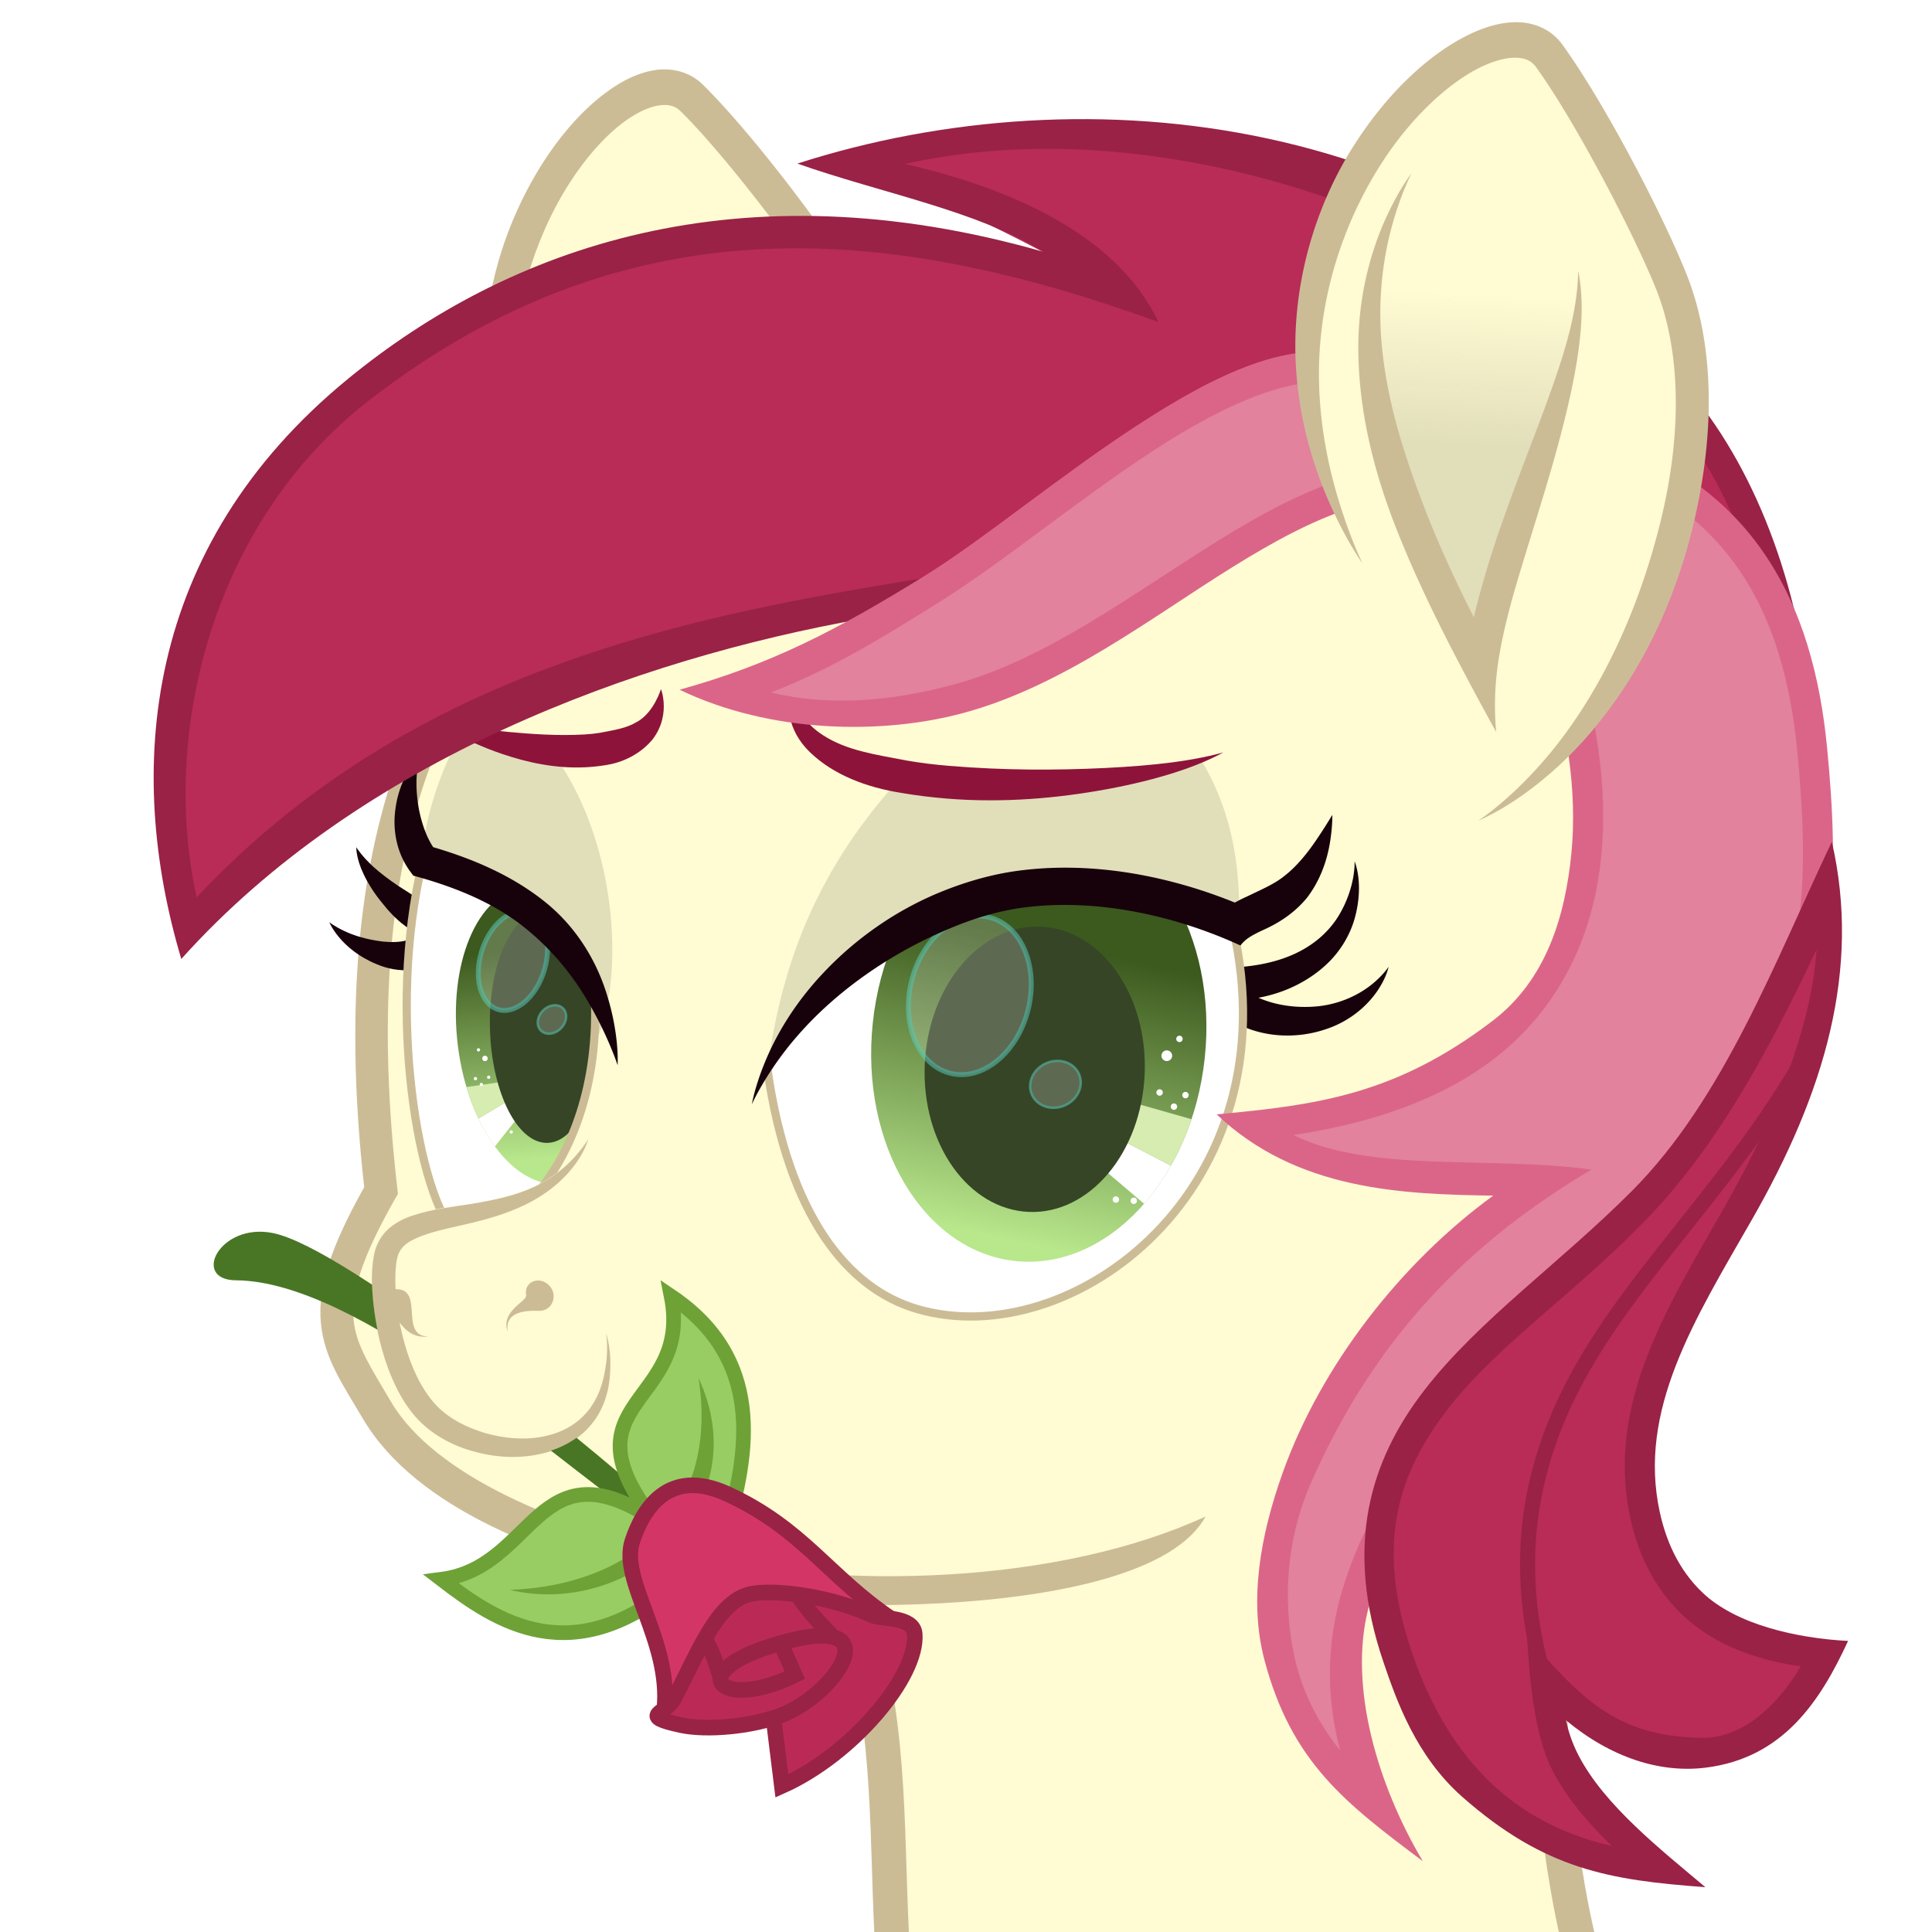
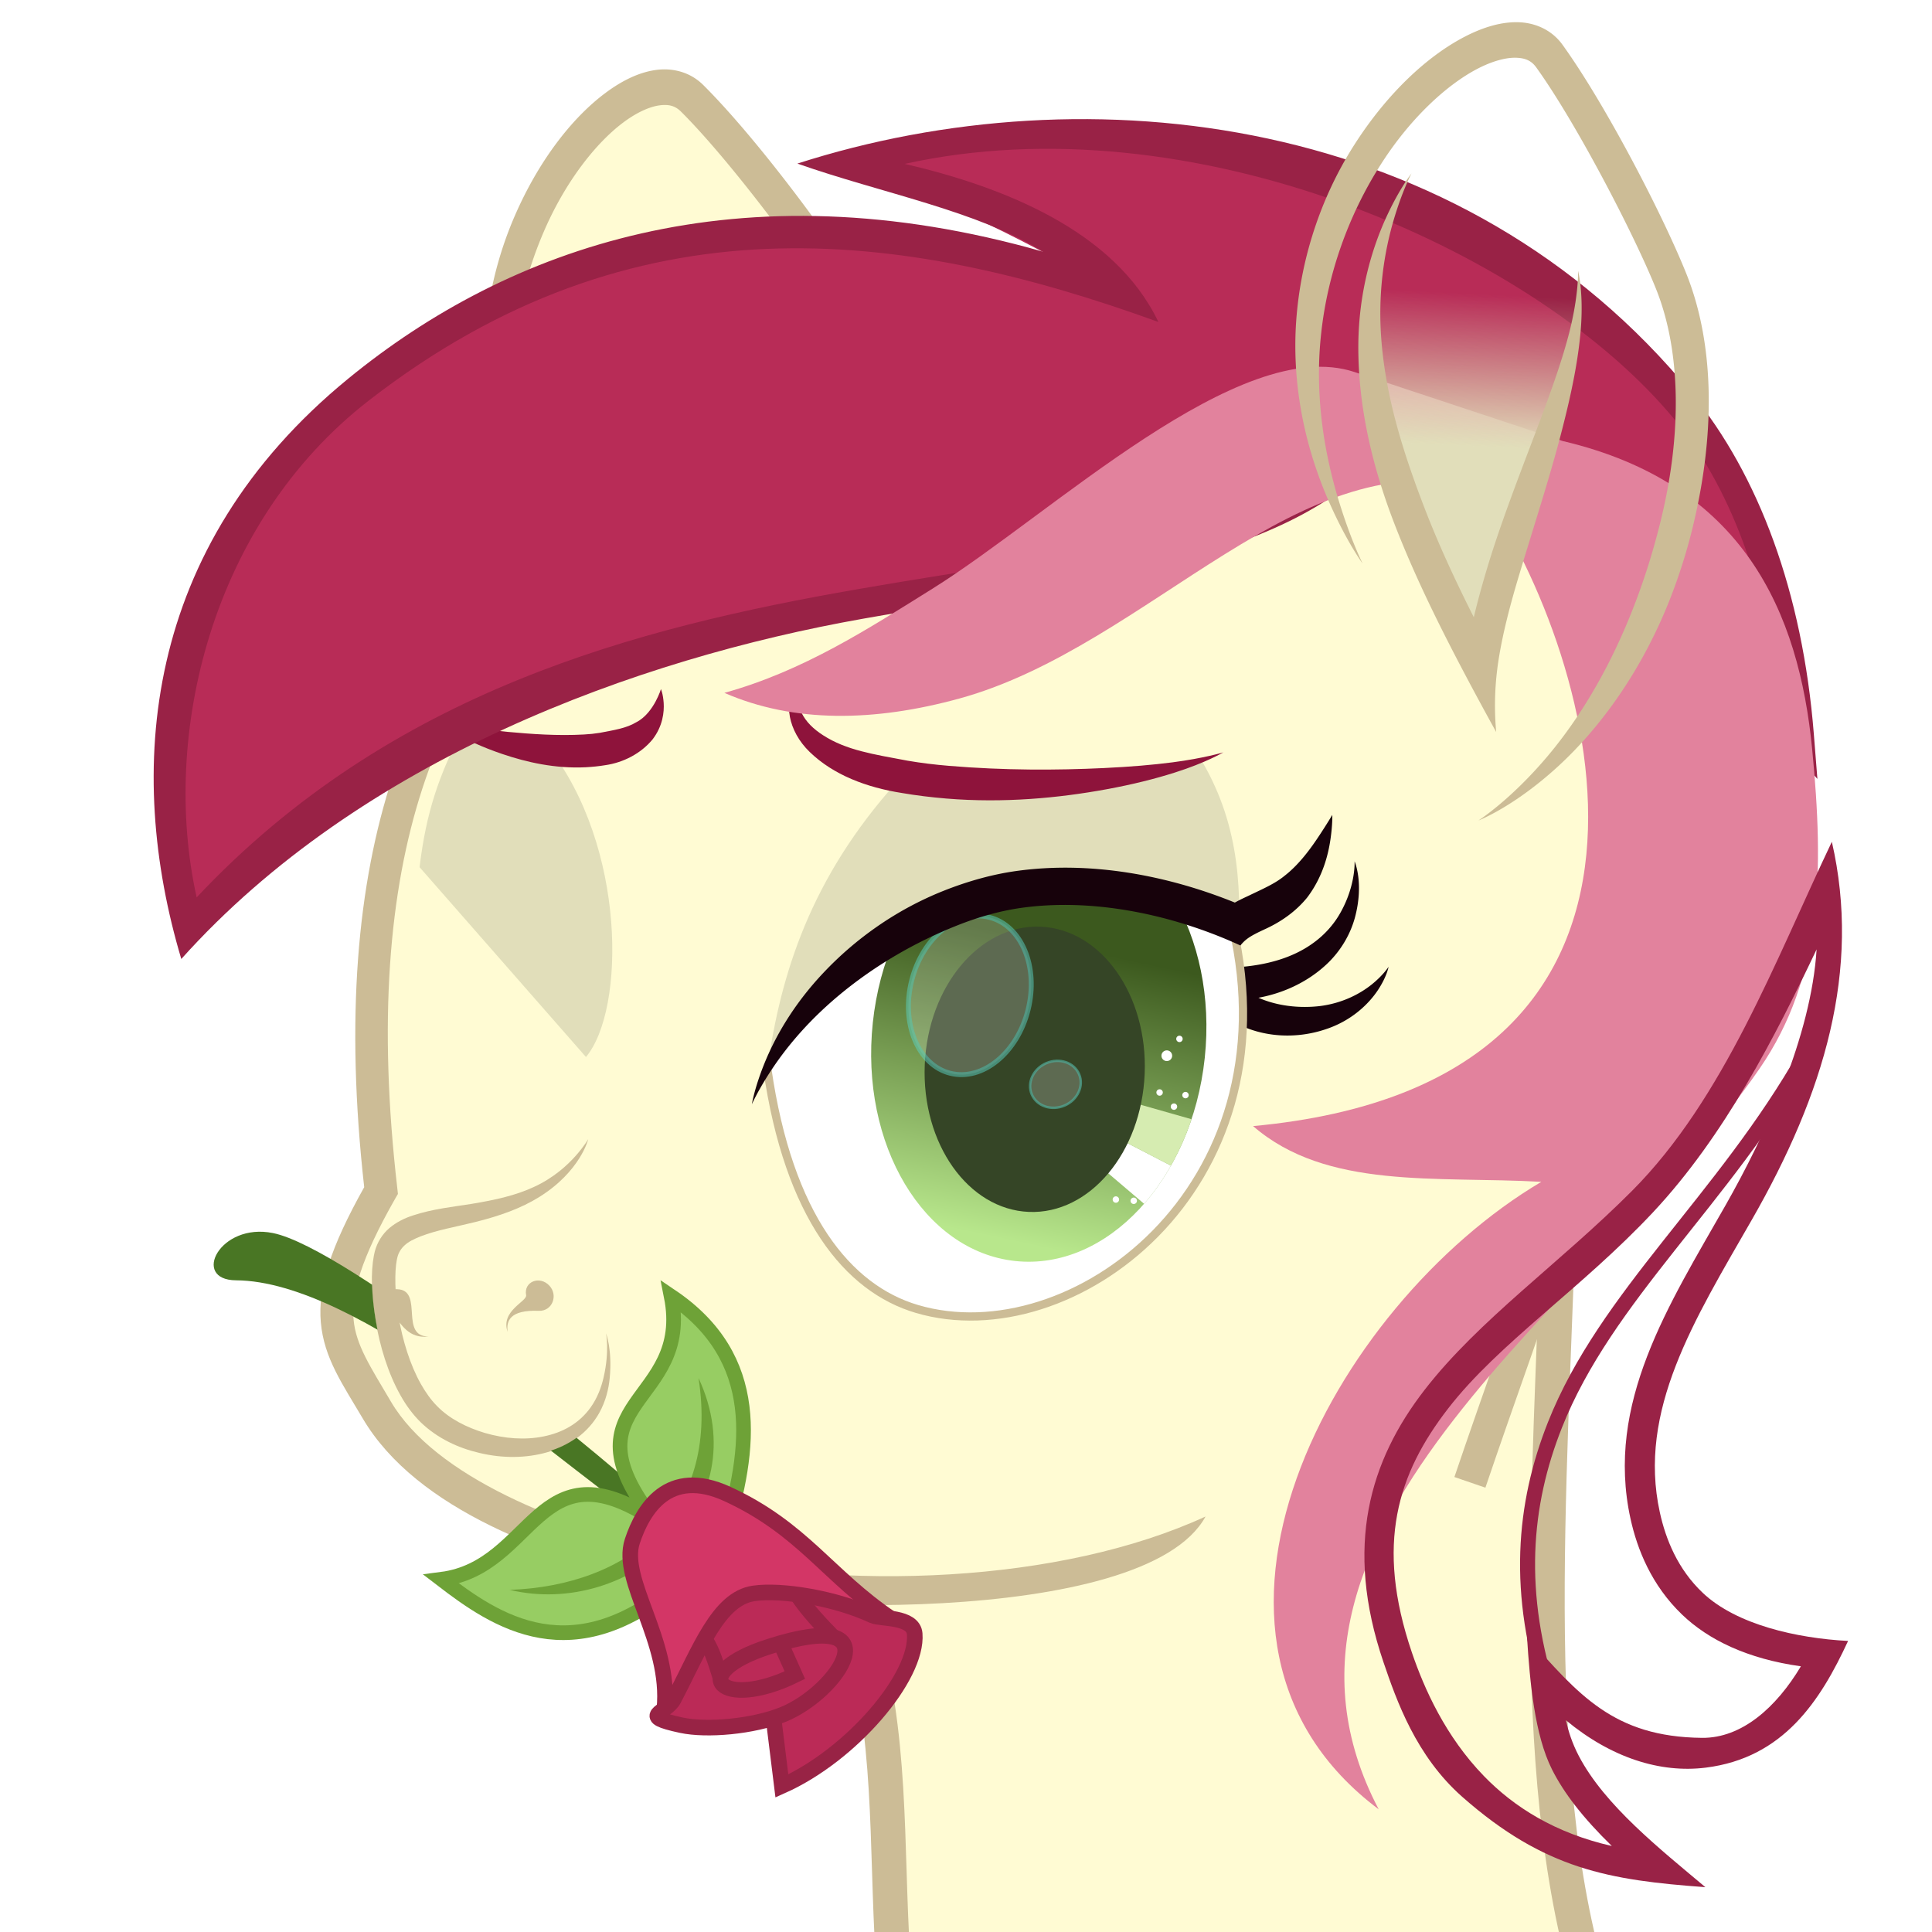
<svg xmlns="http://www.w3.org/2000/svg" xmlns:xlink="http://www.w3.org/1999/xlink" version="1.1" viewBox="0 0 1e3 1e3">
  <defs>
    <clipPath id="clipPath4119">
      <path d="m-56.737 148.44-48.044-19.606-8.541 85.312 59.334 34.745 104.8 8.83-9.655-68.164-30.414-24.09c-20.22-28.852-28.578-13.224-36.999 2.171 0 0 1.036 2.64 0.589 7.247-0.163 1.674-0.62 3.686-1.712 5.63-0.821 1.453-2.005 2.849-3.554 3.982-1.389 1.013-3.014 1.796-4.794 2.305-3.392 0.968-7.181 1.014-10.952 0.105-3.343-0.775-6.739-2.326-9.455-4.949-1.3-1.281-2.353-2.741-3.209-4.263-2.078-3.665-3.362-8.019-4.048-12.092-0.686-4.073-0.793-7.807-0.274-10.498 0.041-0.215 0.089-0.434 0.146-0.656 0.384-1.474 1.206-2.785 2.345-3.771 1.203-1.004 2.53-1.629 3.791-2.034 0.214-0.071 0.429-0.138 0.644-0.203z" style="fill:none;stroke-width:.265px;stroke:#000" />
    </clipPath>
    <clipPath id="clipPath3123">
-       <path d="m-29.123 136.35s-0.596 1.068-1.979 2.638c-1.371 1.556-3.596 3.605-6.766 5.062h-3e-6c-2.928 1.358-6.109 2.077-10.101 2.737-2.792 0.446-6.186 0.79-9.41 1.858-1.261 0.406-2.588 1.03-3.791 2.034-1.139 0.985-1.96 2.297-2.344 3.771l-18.127-73.652 34.018-24.946 30.616 9.071-0.378 60.854z" style="fill:#ccbc96" />
-     </clipPath>
+       </clipPath>
    <clipPath id="clipPath3047">
      <path d="m-55.752 91.57c-5.901 24.343-0.493 54.329 5.314 59.646 4.33 3.964 23.822-8.744 22.426-38.46-5.25-11.37-14.514-17.466-27.74-21.186z" style="fill:#fff" />
    </clipPath>
    <clipPath id="clipPath3041">
      <path d="m46.954 95.627c-2.226 0.013-4.461 0.169-6.697 0.485-8.73 1.235-18.125 4.027-26.298 10.439l-14.185 18.323c3.426 23.691 12.926 35.344 24.096 38.638 24.858 7.331 60.659-19.251 50.845-61.639-8.647-3.701-18.118-6.306-27.762-6.247z" style="fill:#fff" />
    </clipPath>
    <filter id="filter3035" x="-.039" y="-.03" width="1.078" height="1.06" color-interpolation-filters="sRGB">
      <feGaussianBlur stdDeviation="0.322" />
    </filter>
    <filter id="filter3031" x="-.069" y="-.048" width="1.138" height="1.097" color-interpolation-filters="sRGB">
      <feGaussianBlur stdDeviation="0.322" />
    </filter>
    <filter id="filter3027" x="-.169" y="-.168" width="1.337" height="1.337" color-interpolation-filters="sRGB">
      <feGaussianBlur stdDeviation="0.322" />
    </filter>
    <filter id="filter3023" x="-.095" y="-.102" width="1.189" height="1.204" color-interpolation-filters="sRGB">
      <feGaussianBlur stdDeviation="0.322" />
    </filter>
    <filter id="filter1379-5" x="-.055" y="-.038" width="1.109" height="1.075" color-interpolation-filters="sRGB">
      <feGaussianBlur stdDeviation="1.132" />
    </filter>
    <filter id="filter1379" x="-.055" y="-.038" width="1.109" height="1.075" color-interpolation-filters="sRGB">
      <feGaussianBlur stdDeviation="1.132" />
    </filter>
    <clipPath id="clipPath2928">
      <path d="m-33.527 143.53c-7.511 0.946-14.946-8.966-16.606-22.14-1.66-13.174 3.084-24.62 10.595-25.567 7.511-0.946 14.946 8.966 16.606 22.14 1.66 13.174-3.084 24.62-10.595 25.567" style="fill:none;stroke-width:.265px;stroke:#000" />
    </clipPath>
    <clipPath id="clipPath2831">
      <path d="m70.326 123.28c-2.092 19.664-15.774 34.33-30.558 32.757-14.785-1.573-25.073-18.789-22.981-38.454 2.092-19.664 15.774-34.33 30.558-32.757 14.785 1.573 25.073 18.789 22.981 38.454" style="fill:none;stroke-width:.265px;stroke:#000" />
    </clipPath>
    <linearGradient id="linearGradient2979">
      <stop stop-color="#3c591e" offset="0" />
      <stop stop-color="#b8e78c" offset="1" />
    </linearGradient>
    <linearGradient id="linearGradient7611" x1="55.27" x2="45.205" y1="106.8" y2="154.1" gradientUnits="userSpaceOnUse" xlink:href="#linearGradient2979" />
    <linearGradient id="linearGradient7613" x1="-37.367" x2="-35.163" y1="105.78" y2="139.46" gradientUnits="userSpaceOnUse" xlink:href="#linearGradient2979" />
    <linearGradient id="linearGradient7615" x1="121.48" x2="122.53" y1="31.001" y2="8.322" gradientUnits="userSpaceOnUse">
      <stop stop-color="#e1deba" offset="0" />
      <stop stop-color="#e1deba" stop-opacity="0" offset="1" />
    </linearGradient>
  </defs>
  <g transform="translate(2445.5 345.74)">
    <g transform="matrix(3.209 0 0 3.209 -2047.6 -193.76)">
      <g transform="matrix(.987 -.163 .13 1.076 -139.83 19.27)">
        <path d="m126.62 86.761c13.66-7.563 23.448-22.002 28.16-37.471 4.636-15.215 4.892-30.939-0.864-42.874-4.109-8.518-14.184-25.029-21.214-33.514-10.59-12.783-57.469 27.645-26.56 75.591" style="fill:#fffbd3" />
        <path d="m153.86 42.427c-0.458 2.055-0.979 4.091-1.561 6.106v3e-6c-3.556 12.149-8.937 21.665-14.941 28.613-5.684 6.578-10.734 9.615-10.734 9.615s5.552-1.986 12.376-7.981c7.092-6.231 14.212-15.889 18.269-28.732v-4e-6c0.678-2.119 1.267-4.279 1.755-6.47 3.029-13.6 2.596-27.285-2.722-38.31-4.263-8.838-14.246-25.225-21.559-34.053-1.822-2.199-4.558-3.288-7.338-3.344s-5.678 0.771-8.608 2.222c-5.861 2.902-11.926 8.375-16.755 15.774-5.748 8.808-8.393 18.853-8.329 28.292l1e-6 5e-6c0.103 10.751 3.666 19.653 6.734 25.438 3.11 5.864 5.699 8.896 5.699 8.896s-2.057-3.423-4.345-9.508c-2.263-6.019-4.663-14.858-3.958-24.706 1e-6 0 0-4e-6 0-4e-6 0.592-8.661 3.461-17.6 8.63-25.52 4.363-6.685 9.912-11.567 14.672-13.924 2.38-1.179 4.545-1.706 6.152-1.674 1.607 0.033 2.583 0.479 3.371 1.43 6.747 8.144 16.914 24.777 20.868 32.976a64.354 64.354 0 0 1 0 1.9e-6 34.138 34.138 0 0 1 0 1.8e-6c4.614 9.565 5.163 22.11 2.323 34.861z" style="fill:#ccbc96" />
      </g>
      <path d="m9.048 201.59c18.688 34.093 2.003 72.008 21.196 106.31l119.89-3.312c-47.373-48.771-7.312-173.7-29.807-242.43" style="fill:#fffbd3;stroke-width:5.574;stroke:#ccbc96" />
      <path d="m91.229 195.44c-24.446 11.237-78.403 16.793-107.02 10.276-18.69-4.256-39.542-12.239-47.429-25.65-6.559-11.153-10.694-15.442 0.675-35.408-6.279-54.313 7.178-85.833 31.202-105.15 31.685-25.476 130.93-49.502 155.89 2.517 34.128 34.162 7.239 94.475-11.459 149.71" style="fill:#fffbd3" />
      <path d="m0 123.51c2.309-15.371 7.591-30.742 21.923-46.113 18.614 3.43 27.104 2.752 48.003-1.89 6.24 10.709 6.391 21.419 5.67 32.128z" style="fill:#e1deba" />
      <path d="m-29.482 123.13c6.399-7.629 6.487-33.993-6.128-50.049l-13.683-2.886c-3.898 7.374-5.977 13.52-7.025 22.32z" style="fill:#e1deba" />
      <path d="m61 8.531c-4.002 0.017-8.041 0.19-12.094 0.531-32.418 2.733-65.329 15.046-81.906 28.375-24.61 19.788-38.342 52.363-32.25 106.69-5.433 9.698-7.49 16.159-7 21.781 0.504 5.784 3.518 10.005 6.75 15.5 8.688 14.772 30.152 22.554 49.125 26.875 12.723 4.508 76.987 7.003 86.828-11.035-23.404 10.758-58.074 12.163-85.672 5.878-18.407-4.192-38.632-12.356-45.719-24.406-3.328-5.658-5.67-9.14-6.031-13.281s1.143-9.676 6.719-19.469l0.438-0.75-0.094-0.875c-6.216-53.769 6.914-84.043 30.219-102.78 15.108-12.147 47.666-24.575 79.031-27.219 15.683-1.322 31.091-0.241 43.906 4.25 12.815 4.492 22.996 12.246 28.906 24.562l0.188 0.406 0.344 0.344c16.268 16.284 18.066 38.732 13.344 64.594-4.722 25.861-16.059 54.67-25.438 82.375l5 1.719c9.319-27.53 20.76-56.512 25.625-83.156 4.825-26.428 3.019-50.969-14.438-68.812-6.592-13.538-18.068-22.225-31.781-27.031-10.353-3.628-21.993-5.112-34-5.062z" style="block-progression:tb;color:#000000;fill:#ccbc96;text-indent:0;text-transform:none" />
      <path d="m75.896 113.93c5.634-0.281 10.837-2.527 14.466-6.128 2.192-2.2 3.507-4.733 4.16-7.068 1.545-5.637-0.028-9.164-0.028-9.164s0.213 3.838-2.264 8.249c-1.001 1.805-2.495 3.566-4.473 4.971-3.288 2.381-7.559 3.551-12.165 3.857-1.151 0.066-2.278 0.044-3.338-0.057a20.088 20.088 0 0 1-4.329-0.9 12.838 12.838 0 0 0 1.842 4.947c1.288 2.038 3.102 3.638 5.167 4.807 4.874 2.714 10.357 2.699 14.722 1.268h2e-6c4.386-1.394 7.167-4.203 8.611-6.389 1.455-2.203 1.707-3.745 1.707-3.745s-0.827 1.333-2.708 2.847c-1.917 1.544-4.816 3.066-8.473 3.501h-2e-6c-3.733 0.417-7.906-0.148-11.253-2.086-1.421-0.805-2.544-1.832-3.3-3.029l-2.487 4.047c1.338 0.127 2.728 0.153 4.141 0.071z" style="fill:#17020b" />
      <path transform="scale(.265)" d="m177.46 361.43c-8.412 0.051-16.859 0.638-25.311 1.834-32.997 4.669-68.505 15.219-99.395 39.455l-53.611 69.252c12.949 89.541 48.855 133.58 91.072 146.04 93.952 27.708 229.26-72.758 192.17-232.96-32.683-13.987-68.477-23.832-104.93-23.611z" style="fill:#fff" />
      <g clip-path="url(#clipPath3041)">
        <path d="m70.326 123.28c-2.092 19.664-15.774 34.33-30.558 32.757-14.785-1.573-25.073-18.789-22.981-38.454 2.092-19.664 15.774-34.33 30.558-32.757 14.785 1.573 25.073 18.789 22.981 38.454" style="fill:url(#linearGradient7611)" />
        <g clip-path="url(#clipPath2831)">
          <path transform="scale(.265)" d="m174.18 494.18-0.508 13.215 81.9 69.641 4.275-38.473z" style="fill:#fff" />
          <path transform="scale(.265)" d="m174.76 479.05-0.58 15.129 85.668 44.383 3.807-34.258z" style="fill:#d6ecb1" />
        </g>
        <path d="m60.636 125.84c-0.521 12.703-8.884 22.676-18.679 22.275-9.796-0.402-17.314-11.025-16.793-23.729 0.521-12.703 8.884-22.676 18.679-22.275 9.796 0.402 17.314 11.025 16.793 23.729" style="fill:#354526" />
        <path d="m47.703 130.96c-2.108 0.899-4.47 0.096-5.275-1.794-0.806-1.889 0.25-4.15 2.357-5.049s4.47-0.096 5.275 1.794c0.806 1.889-0.25 4.15-2.357 5.049" style="fill-opacity:.403;fill:#fff;filter:url(#filter3023);opacity:.7;stroke-width:.397;stroke:#5cd5c8" />
        <path d="m41.826 115.53c-1.74 6.946-7.355 11.524-12.54 10.225-5.186-1.299-7.978-7.984-6.238-14.93 1.74-6.946 7.355-11.524 12.54-10.225 5.186 1.299 7.978 7.984 6.238 14.93" style="fill-opacity:.403;fill:#fff;filter:url(#filter3035);opacity:.7;stroke-width:.794;stroke:#5cd5c8" />
      </g>
      <path transform="scale(.265)" d="m-0.854 471.97c12.949 89.541 48.855 133.58 91.072 146.03 93.952 27.708 229.26-72.757 192.17-232.96-32.683-13.987-68.477-23.832-104.93-23.611-8.412 0.051-16.859 0.638-25.311 1.834-32.997 4.669-68.505 15.219-99.395 39.455" style="fill:none;stroke-width:5;stroke:#ccbc96" />
      <path d="m28.278 96.294c-7.801 3.088-14.36 7.858-19.403 13.195h-1.7e-6c-4.987 5.261-7.904 10.561-9.569 14.668-1.633 4.03-2.024 6.588-2.024 6.588s1.037-2.378 3.383-5.869c2.43-3.616 5.992-7.89 11.221-12.161h2e-6c5.308-4.323 11.549-8.05 18.6-10.842 3.543-1.403 7.022-2.341 10.191-2.789 11.209-1.586 23.38 0.886 33.614 5.266a73.898 73.898 0 0 1 1.788 0.793 5.871 5.871 0 0 1 1.165-1.131c0.667-0.488 1.57-0.934 2.723-1.47 2.549-1.15 5.019-2.827 6.903-5.164v-2e-6c2.518-3.343 3.374-6.918 3.728-9.32 0.363-2.465 0.301-3.978 0.301-3.978s-0.768 1.312-2.085 3.307c-1.275 1.932-3.193 4.645-5.609 6.511-1e-6 0-1e-6 0-1e-6 1e-6 -1.551 1.279-3.498 2.107-5.772 3.205-0.715 0.333-1.474 0.682-2.25 1.118-10.735-4.351-23.26-6.789-35.346-5.079-3.711 0.525-7.621 1.592-11.559 3.152z" style="fill:#17020b" />
      <path transform="matrix(-.332 .079 .079 .332 61.777 -42.077)" d="m97.346 464.14a1.515 1.515 0 0 0-1.465 1.105 1.515 1.515 0 0 0 1.051 1.869 1.515 1.515 0 0 0 1.867-1.051 1.515 1.515 0 0 0-1.049-1.867 1.515 1.515 0 0 0-0.404-0.057zm7.662 5.338a2.525 2.525 0 0 0-2.438 1.842 2.525 2.525 0 0 0 1.748 3.115 2.525 2.525 0 0 0 3.113-1.75 2.525 2.525 0 0 0-1.748-3.113 2.525 2.525 0 0 0-0.676-0.094zm7.357 17.125a1.515 1.515 0 0 0-0.301 0.025 1.515 1.515 0 0 0-1.225 1.758 1.515 1.515 0 0 0 1.76 1.225 1.515 1.515 0 0 0 1.223-1.76 1.515 1.515 0 0 0-1.457-1.248zm-11.617 4.041a1.515 1.515 0 0 0-0.301 0.023 1.515 1.515 0 0 0-1.223 1.76 1.515 1.515 0 0 0 1.758 1.223 1.515 1.515 0 0 0 1.225-1.758 1.515 1.515 0 0 0-1.459-1.248zm6.566 4.041a1.515 1.515 0 0 0-0.301 0.023 1.515 1.515 0 0 0-1.225 1.76 1.515 1.515 0 0 0 1.76 1.223 1.515 1.515 0 0 0 1.223-1.76 1.515 1.515 0 0 0-1.457-1.246zm13.637 27.273a1.515 1.515 0 0 0-0.301 0.023 1.515 1.515 0 0 0-1.223 1.76 1.515 1.515 0 0 0 1.758 1.225 1.515 1.515 0 0 0 1.225-1.76 1.515 1.515 0 0 0-1.459-1.248zm9.686 1.359a2.525 2.525 0 0 0-0.502 0.039 2.525 2.525 0 0 0-2.039 2.932 2.525 2.525 0 0 0 2.932 2.039 2.525 2.525 0 0 0 2.039-2.932 2.525 2.525 0 0 0-2.43-2.078zm13.549 7.732a1.515 1.515 0 0 0-0.303 0.023 1.515 1.515 0 0 0-1.223 1.76 1.515 1.515 0 0 0 1.76 1.223 1.515 1.515 0 0 0 1.223-1.758 1.515 1.515 0 0 0-1.457-1.248zm-8.082 2.525a1.515 1.515 0 0 0-0.301 0.023 1.515 1.515 0 0 0-1.223 1.76 1.515 1.515 0 0 0 1.758 1.223 1.515 1.515 0 0 0 1.225-1.758 1.515 1.515 0 0 0-1.459-1.248z" style="fill:#fff;filter:url(#filter1379-5)" />
      <g clip-path="url(#clipPath3123)">
        <path d="m-52.424 99.111c-2.199-0.123-4.824-1.986-7.273-3.542-1.632-1.098-2.922-2.086-4.058-3.1-1.895-1.733-2.769-3.167-2.769-3.167s-0.071 1.731 1.178 4.334c0.691 1.464 1.684 3.085 3.076 4.747 1.855 2.374 4.756 5.252 9.18 5.979 0.304 0.039 0.614 0.06 0.928 0.06l-2.46-3.62c-0.308 0.776-0.663 1.352-1.036 1.791-0.614 0.756-1.572 1.364-2.584 1.673-1.18 0.379-2.625 0.377-4.015 0.242-2.627-0.328-4.646-0.956-6.254-1.721-1.516-0.721-2.36-1.389-2.36-1.389s0.381 1 1.551 2.409c1.187 1.429 3.166 3.165 6.062 4.347 1.629 0.695 3.635 1.161 5.884 0.924 2.147-0.258 4.225-1.296 5.752-3.062 0.781-0.921 1.427-2.017 1.921-3.266l1.435-3.62h-3.894c-0.07 0-0.158-5e-3 -0.263-0.018z" style="fill:#17020b" />
-         <path transform="scale(.265)" d="m-210.71 346.09c-22.303 92.005-1.863 205.34 20.085 225.43 16.364 14.983 90.037-33.047 84.759-145.36-19.841-42.972-54.855-66.014-104.84-80.072z" style="fill:#fff" />
+         <path transform="scale(.265)" d="m-210.71 346.09z" style="fill:#fff" />
        <g clip-path="url(#clipPath3047)">
          <path d="m-33.527 143.53c-7.511 0.946-14.946-8.966-16.606-22.14-1.66-13.174 3.084-24.62 10.595-25.567 7.511-0.946 14.946 8.966 16.606 22.14 1.66 13.174-3.084 24.62-10.595 25.567" style="fill:url(#linearGradient7613)" />
          <g clip-path="url(#clipPath2928)">
            <path transform="scale(.265)" d="m-132.14 475.38-57.004 34.219 11.289 23.639z" style="fill:#fff" />
            <path transform="scale(.265)" d="m-132.14 475.38-68.572 10 11.568 24.219z" style="fill:#d6ecb1" />
          </g>
          <path d="m-35.673 136.98c-4.826 0.144-8.986-8.043-9.291-18.287-0.305-10.244 3.359-18.664 8.185-18.808 4.826-0.144 8.986 8.043 9.291 18.287s-3.359 18.664-8.185 18.808" style="fill:#354526" />
          <g style="fill:#fff">
            <path d="m-36.213 109.18c-1.321 4.325-4.653 7.141-7.441 6.289-2.788-0.852-3.977-5.048-2.655-9.374s4.653-7.141 7.441-6.289c2.788 0.852 3.977 5.048 2.655 9.374" style="fill-opacity:.403;fill:#fff;filter:url(#filter3031);opacity:.7;stroke-width:.794;stroke:#5cd5c8" />
            <path d="m-33.522 118.51c-0.984 0.991-2.429 1.152-3.227 0.36-0.798-0.792-0.646-2.238 0.338-3.229 0.984-0.991 2.429-1.152 3.227-0.36 0.798 0.792 0.646 2.238-0.338 3.229" style="fill-opacity:.403;fill:#fff;filter:url(#filter3027);opacity:.7;stroke-width:.397;stroke:#5cd5c8" />
            <path transform="matrix(.17 .04 -.04 .17 -44.741 38.923)" d="m97.346 464.14a1.515 1.515 0 0 0-1.465 1.105 1.515 1.515 0 0 0 1.051 1.869 1.515 1.515 0 0 0 1.867-1.051 1.515 1.515 0 0 0-1.049-1.867 1.515 1.515 0 0 0-0.404-0.057zm7.662 5.338a2.525 2.525 0 0 0-2.438 1.842 2.525 2.525 0 0 0 1.748 3.115 2.525 2.525 0 0 0 3.113-1.75 2.525 2.525 0 0 0-1.748-3.113 2.525 2.525 0 0 0-0.676-0.094zm7.357 17.125a1.515 1.515 0 0 0-0.301 0.025 1.515 1.515 0 0 0-1.225 1.758 1.515 1.515 0 0 0 1.76 1.225 1.515 1.515 0 0 0 1.223-1.76 1.515 1.515 0 0 0-1.457-1.248zm-11.617 4.041a1.515 1.515 0 0 0-0.301 0.023 1.515 1.515 0 0 0-1.223 1.76 1.515 1.515 0 0 0 1.758 1.223 1.515 1.515 0 0 0 1.225-1.758 1.515 1.515 0 0 0-1.459-1.248zm6.566 4.041a1.515 1.515 0 0 0-0.301 0.023 1.515 1.515 0 0 0-1.225 1.76 1.515 1.515 0 0 0 1.76 1.223 1.515 1.515 0 0 0 1.223-1.76 1.515 1.515 0 0 0-1.457-1.246zm13.637 27.273a1.515 1.515 0 0 0-0.301 0.023 1.515 1.515 0 0 0-1.223 1.76 1.515 1.515 0 0 0 1.758 1.225 1.515 1.515 0 0 0 1.225-1.76 1.515 1.515 0 0 0-1.459-1.248zm9.686 1.359a2.525 2.525 0 0 0-0.502 0.039 2.525 2.525 0 0 0-2.039 2.932 2.525 2.525 0 0 0 2.932 2.039 2.525 2.525 0 0 0 2.039-2.932 2.525 2.525 0 0 0-2.43-2.078zm13.549 7.732a1.515 1.515 0 0 0-0.303 0.023 1.515 1.515 0 0 0-1.223 1.76 1.515 1.515 0 0 0 1.76 1.223 1.515 1.515 0 0 0 1.223-1.758 1.515 1.515 0 0 0-1.457-1.248zm-8.082 2.525a1.515 1.515 0 0 0-0.301 0.023 1.515 1.515 0 0 0-1.223 1.76 1.515 1.515 0 0 0 1.758 1.223 1.515 1.515 0 0 0 1.225-1.758 1.515 1.515 0 0 0-1.459-1.248z" style="filter:url(#filter1379)" />
          </g>
        </g>
        <path transform="scale(.265)" d="m-210.71 346.09c-22.303 92.005-1.863 205.34 20.085 225.43 16.364 14.983 90.037-33.047 84.759-145.36-19.841-42.972-54.855-66.014-104.84-80.072z" style="fill:none;stroke-width:5;stroke:#ccbc96" />
        <path d="m-39.248 102.36c4.064 3.286 7.268 7.158 9.667 11.119 3.588 5.921 5.202 10.974 5.202 10.974s0.372-5.299-2.063-12.423c-1.637-4.773-4.668-9.868-9.471-13.779-5.228-4.243-11.643-7.126-19.121-9.229l1.41 0.972c-2.7e-5 -3.7e-5 -5.5e-5 -7.5e-5 -8.2e-5 -1.12e-4 -1.478-1.907-2.364-4.507-2.836-7.01v-1e-6c-0.396-2.34-0.428-4.221-0.27-5.813 0.148-1.499 0.413-2.422 0.413-2.422s-0.728 0.618-1.617 1.987c-0.902 1.39-1.885 3.499-2.262 6.256l-1e-6 2e-6c-0.461 3.082-0.036 6.879 2.319 10.152 4.5e-5 6e-5 8.9e-5 1.2e-4 0.544 0.734a81.381 81.381 0 0 1 0.866 0.239c7.023 1.975 12.727 4.598 17.219 8.244z" style="fill:#17020b" />
      </g>
      <path d="m22.417 75.34c-5.558-1.045-9.894-1.686-13.632-4.096-3e-7 -1e-6 -7e-7 -1e-6 -1e-6 -1e-6 -1.614-1.028-2.786-2.21-3.461-3.568-1.61-3.073-0.79-5.777-0.79-5.777s-1.87 2.147-1.12 6.387c0.367 1.893 1.409 3.922 3.193 5.645 8e-7 1e-6 1.1e-6 1e-6 1.5e-6 2e-6 3.825 3.703 9.157 5.724 14.912 6.624 2.289 0.393 4.686 0.685 7.149 0.889 9.265 0.764 18.151-0.093 25.767-1.49 1e-6 -1e-6 3e-6 -1e-6 3e-6 -1e-6 4.341-0.794 7.954-1.718 11.031-2.695 5.08-1.608 7.859-3.265 7.859-3.265s-3.082 0.944-8.226 1.612c-3.192 0.41-6.705 0.711-11.061 0.92h-2e-6c-7.674 0.364-16.038 0.385-24.933-0.355-2.33-0.193-4.578-0.468-6.689-0.831z" style="fill:#8e133b" />
      <path d="m-29.812 71.111c-4.19 0.235-8.444-0.064-12.328-0.426-6.586-0.632-11.532-1.604-11.532-1.604s4.111 2.962 10.757 5.196c3.832 1.3 8.461 2.364 13.382 2.119 1.068-0.056 2.116-0.163 3.136-0.331 2.972-0.421 5.78-1.899 7.639-4.138 1e-6 0 1e-6 -1e-6 1e-6 -1e-6 1.688-2.181 1.902-4.463 1.813-5.885-0.092-1.472-0.442-2.252-0.442-2.252s-0.236 0.827-0.859 1.99c-0.612 1.141-1.647 2.607-3.108 3.348v1e-6c-1.614 0.981-3.554 1.259-5.903 1.715-0.801 0.132-1.658 0.221-2.555 0.268z" style="fill:#8e133b" />
      <path d="m-54.869 168.21c-4.62 0-0.956-7.035-4.683-7.594-2.792-0.419-2.108 2.668-0.886 4.177 1.139 1.405 2.379 3.816 5.569 3.417zm12.753-0.735c-1.192-3.429 3.181-4.909 2.982-5.938-0.42-2.164 2.191-3.221 3.767-1.509 1.428 1.551 0.465 4.132-1.737 4.045-4.642-0.182-5.263 1.621-5.012 3.401z" style="fill:#ccbc96" />
      <path transform="matrix(.474 0 0 .474 -36.028 104.04)" d="m-50.56 109.34c0.062-0.321 0.129-0.63 0.204-0.925 0.37-1.518 1.251-2.975 2.425-4.028 1.334-1.273 3.277-2.194 5.402-3.055 5.565-2.182 12.541-3.358 18.588-4.887 8.508-2.108 15.688-4.692 21.899-8.555l3.3e-6 -4e-6c14.009-8.765 16.62-19.658 16.62-19.658s-1.259 2.256-4.179 5.57c-2.895 3.286-7.593 7.613-14.289 10.688-1.9e-6 0-3e-6 1e-6 -4.1e-6 2e-6 -6.183 2.868-12.901 4.386-21.329 5.78-5.896 0.941-13.062 1.669-19.872 3.924-2.663 0.857-5.465 2.175-8.006 4.296-2.405 2.081-4.139 4.851-4.95 7.963-0.12 0.47-0.222 0.932-0.309 1.385-1.094 5.681-0.869 13.568 0.579 22.168 1.448 8.6 4.161 17.795 8.548 25.534 1.808 3.213 4.03 6.297 6.776 9.002 5.735 5.539 12.906 8.815 19.966 10.451 7.963 1.918 15.967 1.821 23.128-0.223 3.76-1.075 7.189-2.729 10.123-4.867 3.27-2.392 5.771-5.34 7.505-8.408 1e-6 -1e-5 1e-6 -1e-5 2e-6 -1e-5 2.305-4.105 3.27-8.353 3.614-11.888 0.945-9.727-1.243-15.302-1.243-15.302s1.254 5.885-0.82 14.972c-0.746 3.265-2.101 7.035-4.501 10.346-1e-6 -1e-5 -3e-6 0-3e-6 0-1.784 2.477-4.181 4.742-7.093 6.462-2.622 1.557-5.636 2.659-8.906 3.314-6.279 1.266-13.155 0.78-20.003-1.22-6.049-1.832-11.965-4.757-16.241-9.188-2.078-2.098-3.833-4.631-5.398-7.367-3.735-6.588-6.297-15.045-7.626-22.937-1.329-7.892-1.384-15.339-0.612-19.349z" style="fill:#ccbc96" />
      <g clip-path="url(#clipPath4119)">
        <g transform="matrix(-.271 .253 -.253 -.271 285.3 348.16)">
          <path d="m326.8 864.32c9.329 42.374 18.463 155.03 57.208 191.64 14.281 13.496-12.039 23.31-25.782 4.051-19.063-26.715-37.713-161.82-40.288-194.35z" style="fill:#497624" />
          <path d="m331.91 828.57c61.996 2.119 70.631 41.844 75.552 71.344-33.372-23.987-70.984 15.353-85.242-44.045-5.778 65.623-46.495 24.888-71.86 65.82-10.745-46.697 19.776-72.343 54.53-92.049" stroke-miterlimit="20" style="fill:#97cd63;stroke-miterlimit:20;stroke-width:6.377;stroke:#6ea237" />
          <path d="m388.89 876.27c-29.701-44.675-103.83-47.382-122.96 11.322 33.726-49.645 84.167-44.993 122.96-11.322z" style="fill:#6ea237" />
          <g stroke-miterlimit="20">
            <path d="m375.02 792.5c-22.348 19.567-23.842 54.225-39.57 62.83-12.797 7.001-33.493 13.015-44.236-13.152-13.718-33.414-7.667-56.192-15.048-88.255" style="fill:#d33666;stroke-miterlimit:20;stroke-width:6.787;stroke:#982345" />
            <path d="m343.87 756.06 16.671-22.963c-31.395-10.835-75.774-5.673-87.408 8.957-4.814 6.053 6.534 14.796 7.923 18.245 6.699 16.633 21.223 35.442 31.291 42.408 12.864 8.901 34.014-1.984 56.912-9.96 6.562-2.286 16.525 5.734 5.172-10.538-6.402-9.175-22.152-21.598-35.444-26.718-24.182-9.315-68.073 1.062-15.893 25.67 35.067 16.537 34.519-6.255 0.424-16.669l-5.575 16.205" style="fill:#bb2a57;stroke-miterlimit:20;stroke-width:6.787;stroke:#982345" />
            <path d="m348.32 784.96c-2.628 5.659-5.719 11.14-6.799 17.392m-42.51-13.605c1.232-7.725 1.169-15.812 0.994-23.93" style="fill:none;stroke-miterlimit:20;stroke-width:6.787;stroke:#982345" />
          </g>
        </g>
      </g>
      <g transform="matrix(.994 -.106 .106 .994 350.8 -44.868)">
        <path d="m-338.91-12.066c12.143 6.15 25.008 13.555 39.967 24.602-96.239-49.544-172.76 23.808-158.86 86.976 69.803-63.576 165.9-23.726 200.32-59.615 33.585 11.189 46.015 33.883 61.144 55.109 0.602-22.585-4.493-40.389-13.025-54.42-33.984-55.888-88.202-56.301-129.54-52.651z" style="fill:#b82c57;stroke-width:.915" />
        <g transform="matrix(.899 -.172 .172 .899 -39.557 -44.181)" style="stroke-width:5.292">
          <path d="m-336.2-29.59c12.603 9.27 27.99 17.203 36.955 27.488-46.96-30.344-90.016-28.118-123.67-14.285-43.571 17.91-57.811 54.905-57.994 89.342 40.473-24.515 92.211-27.264 132.4-22.42 20.076 2.42 38.874 5.719 55.623 6.408 16.031 0.66 30.294-1.08 41.762-8.416 31.806 18.436 40.3 45.076 52.096 70.799l3.295 7.188 1.695-7.723c5.375-24.503 3.975-46.528-3.141-63.814-24.199-58.786-85.151-85.416-139.02-84.566zm18.094 5.561c51.393 3.958 100.59 45.925 116.08 81.125 6.253 13.817 7.656 31.981 4.371 52.336-10.421-23.642-20.976-48.869-52.135-66.334l-1.449-0.812-1.363 0.953c-10.291 7.205-23.838 9.086-40.064 8.418-16.226-0.668-34.969-3.878-55.193-6.373-39.104-4.824-83.951-6.839-127.3 18.07 2.229-29.144 21.574-62.384 54.541-74.973 55.315-21.123 98.461-1.756 137.18 27.262-2.675-17.827-19.62-30.982-34.664-39.672z" style="color-rendering:auto;color:#000000;dominant-baseline:auto;fill:#992246;font-feature-settings:normal;font-variant-alternates:normal;font-variant-caps:normal;font-variant-east-asian:normal;font-variant-ligatures:normal;font-variant-numeric:normal;font-variant-position:normal;font-variation-settings:normal;image-rendering:auto;inline-size:0;isolation:auto;mix-blend-mode:normal;shape-margin:0;shape-padding:0;shape-rendering:auto;solid-color:#000000;stop-color:#000000;text-decoration-color:#000000;text-decoration-line:none;text-decoration-style:solid;text-indent:0;text-orientation:mixed;text-transform:none;white-space:normal" />
          <g>
            <path d="m-308.72 156.12c81.222 16.709 82.047-61.318 71.247-95.635-27.592-18.274-63.96 9.421-98.874 8.456-15.501-0.429-29.134-4.321-39.317-13.008 14.526 0.355 27.525-3.427 40.376-6.879 24.15-6.486 64.893-27.254 82.352-14.912l31.581 22.324c28.361 16.479 31.05 41.018 26.259 64.795-4.25 21.094-9.855 38.879-25.219 51.121-38.599 30.754-112.77 50.096-102.27 105.41-29.463-40.261 17.985-87.335 59.621-97.485-17.445-6.394-36.623-9.651-45.756-24.188z" style="color-rendering:auto;color:#000000;dominant-baseline:auto;fill:#e2829d;font-feature-settings:normal;font-variant-alternates:normal;font-variant-caps:normal;font-variant-east-asian:normal;font-variant-ligatures:normal;font-variant-numeric:normal;font-variant-position:normal;font-variation-settings:normal;image-rendering:auto;inline-size:0;isolation:auto;mix-blend-mode:normal;shape-margin:0;shape-padding:0;shape-rendering:auto;solid-color:#000000;stop-color:#000000;text-decoration-color:#000000;text-decoration-line:none;text-decoration-style:solid;text-indent:0;text-orientation:mixed;text-transform:none;white-space:normal" />
-             <path d="m-269.81 27.617c-7.021 0.33-14.731 2.118-22.531 4.379-15.601 4.522-31.871 11.392-43.635 14.504-17.715 4.687-30.515 7.013-47.08 6.606 13.219 12.147 32.012 18.019 46.635 18.48 18.179 0.574 36.215-6.336 52.939-10.807 16.384-4.38 31.085-6.437 43.746 1.471 5.024 16.683 7.18 43.748-1.297 64.174-4.316 10.401-10.79 20.114-21.928 24.248-19.978 7.415-33.592 5.254-51.299 1.607 9.662 17.008 27.294 23.01 42.471 27.889-18.898 6.563-37.702 19.715-49.775 36.016-6.911 9.331-12.224 19.699-12.625 30.574-0.689 18.689 6.374 28.372 16.387 42.053-3.782-15.411-3.473-33.232 3.603-45.131 5.73-9.635 14.997-17.958 25.863-25.641 21.733-15.366 49.934-27.865 69.668-43.588 16.096-12.825 21.882-31.413 26.164-52.666 2.449-12.155 3.039-24.702-0.775-36.473-3.798-11.722-12.047-22.531-26.576-31.023l-31.555-22.307c-5.046-3.567-11.379-4.696-18.4-4.365zm0.07 5.473c6.283-0.295 11.592 0.609 15.275 3.213l31.678 22.393 0.102 0.059c13.719 7.971 20.95 17.626 24.373 28.189 3.423 10.563 2.963 22.173 0.621 33.795-4.218 20.935-9.641 37.915-24.273 49.574-18.865 15.031-47.048 27.582-69.426 43.404-11.189 7.911-20.973 16.679-27.34 27.227-4.457 7.383-7.032 15.721-7.326 24.969-2.488-6.222-3.444-12.469-2.865-18.664 0.899-9.632 4.539-19.651 11.609-27.914 18.104-21.159 38.926-32.544 63.426-38.516-16.204-7.511-37.295-10.62-48.496-21.121 17.296 2.543 31.163 0.866 41.732-4.266 11.974-5.814 19.811-15.674 24.504-26.98 9.385-22.614 6.774-51.035 1.195-68.76l-0.281-0.895-0.781-0.518c-14.755-9.772-31.75-7.181-48.836-2.613-17.086 4.567-34.693 11.093-51.426 10.631-12.089-0.334-22.783-2.868-31.504-8.045 11.818-0.838 22.685-3.825 33.176-6.643 12.398-3.33 28.562-10.132 43.734-14.529 7.586-2.199 14.845-3.695 21.129-3.99z" style="color-rendering:auto;color:#000000;dominant-baseline:auto;fill:#db6589;font-feature-settings:normal;font-variant-alternates:normal;font-variant-caps:normal;font-variant-east-asian:normal;font-variant-ligatures:normal;font-variant-numeric:normal;font-variant-position:normal;font-variation-settings:normal;image-rendering:auto;inline-size:0;isolation:auto;mix-blend-mode:normal;shape-margin:0;shape-padding:0;shape-rendering:auto;solid-color:#000000;stop-color:#000000;text-decoration-color:#000000;text-decoration-line:none;text-decoration-style:solid;text-indent:0;text-orientation:mixed;text-transform:none;white-space:normal" />
-             <path d="m-199.73 145.8c-1.877 2.238-5.008 5.788-8.894 9.944-10.537 11.269-26.623 26.992-38.294 33.088-32.22 16.83-66.037 22.453-64.669 64.304 0.456 13.938 4.666 38.032 33.334 49.097-12.983-19.651-11.695-28.415-9.597-37.743 11.348 24.578 33.844 26.568 48.523 10.105-20.998-7.872-24.07-22.287-23.246-32.666 1.556-19.588 16.569-32.381 31.267-46.272 9.865-9.323 21.491-21.904 27.535-35.117 2.228-4.871 3.697-9.828 4.04-14.739z" style="color-rendering:auto;color:#000000;dominant-baseline:auto;fill:#b82c57;font-feature-settings:normal;font-variant-alternates:normal;font-variant-caps:normal;font-variant-east-asian:normal;font-variant-ligatures:normal;font-variant-numeric:normal;font-variant-position:normal;font-variation-settings:normal;image-rendering:auto;inline-size:0;isolation:auto;mix-blend-mode:normal;shape-margin:0;shape-padding:0;shape-rendering:auto;solid-color:#000000;stop-color:#000000;text-decoration-color:#000000;text-decoration-line:none;text-decoration-style:solid;text-indent:0;text-orientation:mixed;text-transform:none;white-space:normal" />
            <path d="m-196.52 137.86c-15.629 17.123-31.357 37.774-51.621 48.629-15.793 8.46-32.451 13.879-45.236 22.957s-21.559 22.136-20.852 43.777c0.235 7.185 0.681 17.515 6.377 26.748 10.17 16.486 20.523 21.597 36.373 27.713-5.654-8.707-12.805-18.975-14.621-28.658-0.457-2.438-0.485-4.592-0.344-6.664 5.723 8.679 13.2 13.808 21.164 15.182 13.572 2.342 22.723-5.346 30.5-14.068-8.437-3.056-17.977-8.432-22.041-15.562-3.01-5.282-3.497-10.939-3.113-15.773 1.456-18.339 15.647-30.647 30.447-44.559 18.828-17.697 31.348-36.63 32.967-59.721zm-8.094 17.371c-5.375 14.376-18.271 28.801-28.508 38.504-14.613 13.852-30.431 27.15-32.086 47.986-0.44 5.544 0.154 12.31 3.768 18.773 3.153 5.64 8.787 10.854 17.4 14.84-6.289 5.706-13.691 9.094-20.352 6.992-14.91-4.704-18.621-13.673-24.326-26.029-1.892 7.988-3.739 16.999-2.592 23.66 0.783 4.545 2.714 9.715 6.164 15.982-8.893-5.077-14.507-11.578-17.998-18.385-4.435-8.645-5.576-17.751-5.797-24.504-0.661-20.21 6.791-30.887 18.627-39.291 11.836-8.404 28.651-13.378 44.623-22.582 16.017-9.23 29.577-23.339 41.076-35.947z" style="color-rendering:auto;color:#000000;dominant-baseline:auto;fill:#992246;font-feature-settings:normal;font-variant-alternates:normal;font-variant-caps:normal;font-variant-east-asian:normal;font-variant-ligatures:normal;font-variant-numeric:normal;font-variant-position:normal;font-variation-settings:normal;image-rendering:auto;inline-size:0;isolation:auto;mix-blend-mode:normal;shape-margin:0;shape-padding:0;shape-rendering:auto;solid-color:#000000;stop-color:#000000;text-decoration-color:#000000;text-decoration-line:none;text-decoration-style:solid;text-indent:0;text-orientation:mixed;text-transform:none;white-space:normal" />
          </g>
        </g>
        <path d="m-252.25 246.53c-3.941-17.901-1.052-31.99 5.321-44.136 10.423-19.861 30.903-33.192 46.639-55.172" style="fill:none;stroke-width:2.422;stroke:#992246" />
      </g>
      <g transform="matrix(1 0 -.047 1.083 -8.076 -8.981)">
-         <path d="m126.62 86.761c13.66-7.563 23.448-22.002 28.16-37.471 4.636-15.215 4.892-30.939-0.864-42.874-4.109-8.518-14.184-25.029-21.214-33.514-10.59-12.783-57.469 27.645-26.56 75.591" style="fill:#fffbd3" />
        <path d="m153.86 42.427c-0.458 2.055-0.979 4.091-1.561 6.106v3e-6c-3.556 12.149-8.937 21.665-14.941 28.613-5.684 6.578-10.734 9.615-10.734 9.615s5.552-1.986 12.376-7.981c7.092-6.231 14.212-15.889 18.269-28.732v-4e-6c0.678-2.119 1.267-4.279 1.755-6.47 3.029-13.6 2.596-27.285-2.722-38.31-4.263-8.838-14.246-25.225-21.559-34.053-1.822-2.199-4.558-3.288-7.338-3.344s-5.678 0.771-8.608 2.222c-5.861 2.902-11.926 8.375-16.755 15.774-5.748 8.808-8.393 18.853-8.329 28.292l1e-6 5e-6c0.103 10.751 3.666 19.653 6.734 25.438 3.11 5.864 5.699 8.896 5.699 8.896s-2.057-3.423-4.345-9.508c-2.263-6.019-4.663-14.858-3.958-24.706 1e-6 0 0-4e-6 0-4e-6 0.592-8.661 3.461-17.6 8.63-25.52 4.363-6.685 9.912-11.567 14.672-13.924 2.38-1.179 4.545-1.706 6.152-1.674 1.607 0.033 2.583 0.479 3.371 1.43 6.747 8.144 16.914 24.777 20.868 32.976a64.354 64.354 0 0 1 0 1.9e-6 34.138 34.138 0 0 1 0 1.8e-6c4.614 9.565 5.163 22.11 2.323 34.861z" style="fill:#ccbc96" />
        <path d="m138.85 4.903c2.816 16.606-14.89 49.986-12.89 59.153-14.716-23.706-28.456-50.335-14.654-73.67" style="fill:url(#linearGradient7615)" />
        <path d="m131.4 50.456c2.55-9.167 4.808-16.271 6.566-24.528v-3e-6c0.944-4.424 1.489-8.081 1.688-11.508 0.363-6.036-0.804-9.517-0.804-9.517s0.294 3.63-1.007 9.258c-0.772 3.308-1.804 6.557-3.29 10.814 0 1e-6 0 2e-6 -1e-5 2e-6 -2.242 6.41-6.017 16.042-8.251 24.062-0.704 2.528-1.337 5.02-1.847 7.453-3.013-5.074-5.865-10.231-8.31-15.402-4.173-8.887-7.277-16.974-8.469-25.367-1.066-7.399-0.186-13.728 1.051-18.31 1.216-4.504 2.579-7.026 2.579-7.026s-1.827 2.2-3.796 6.59c-1.981 4.42-3.92 10.996-3.583 19.085 0.387 9.008 3.088 18.154 7.434 27.289 3.581 7.576 7.936 14.99 12.351 22.101a501.02 501.02 0 0 0 5.158 8.133 39.947 39.947 0 0 1-0.274-9.298c0.36-4.114 1.416-8.847 2.804-13.83z" style="fill:#ccbc96" />
      </g>
    </g>
  </g>
</svg>